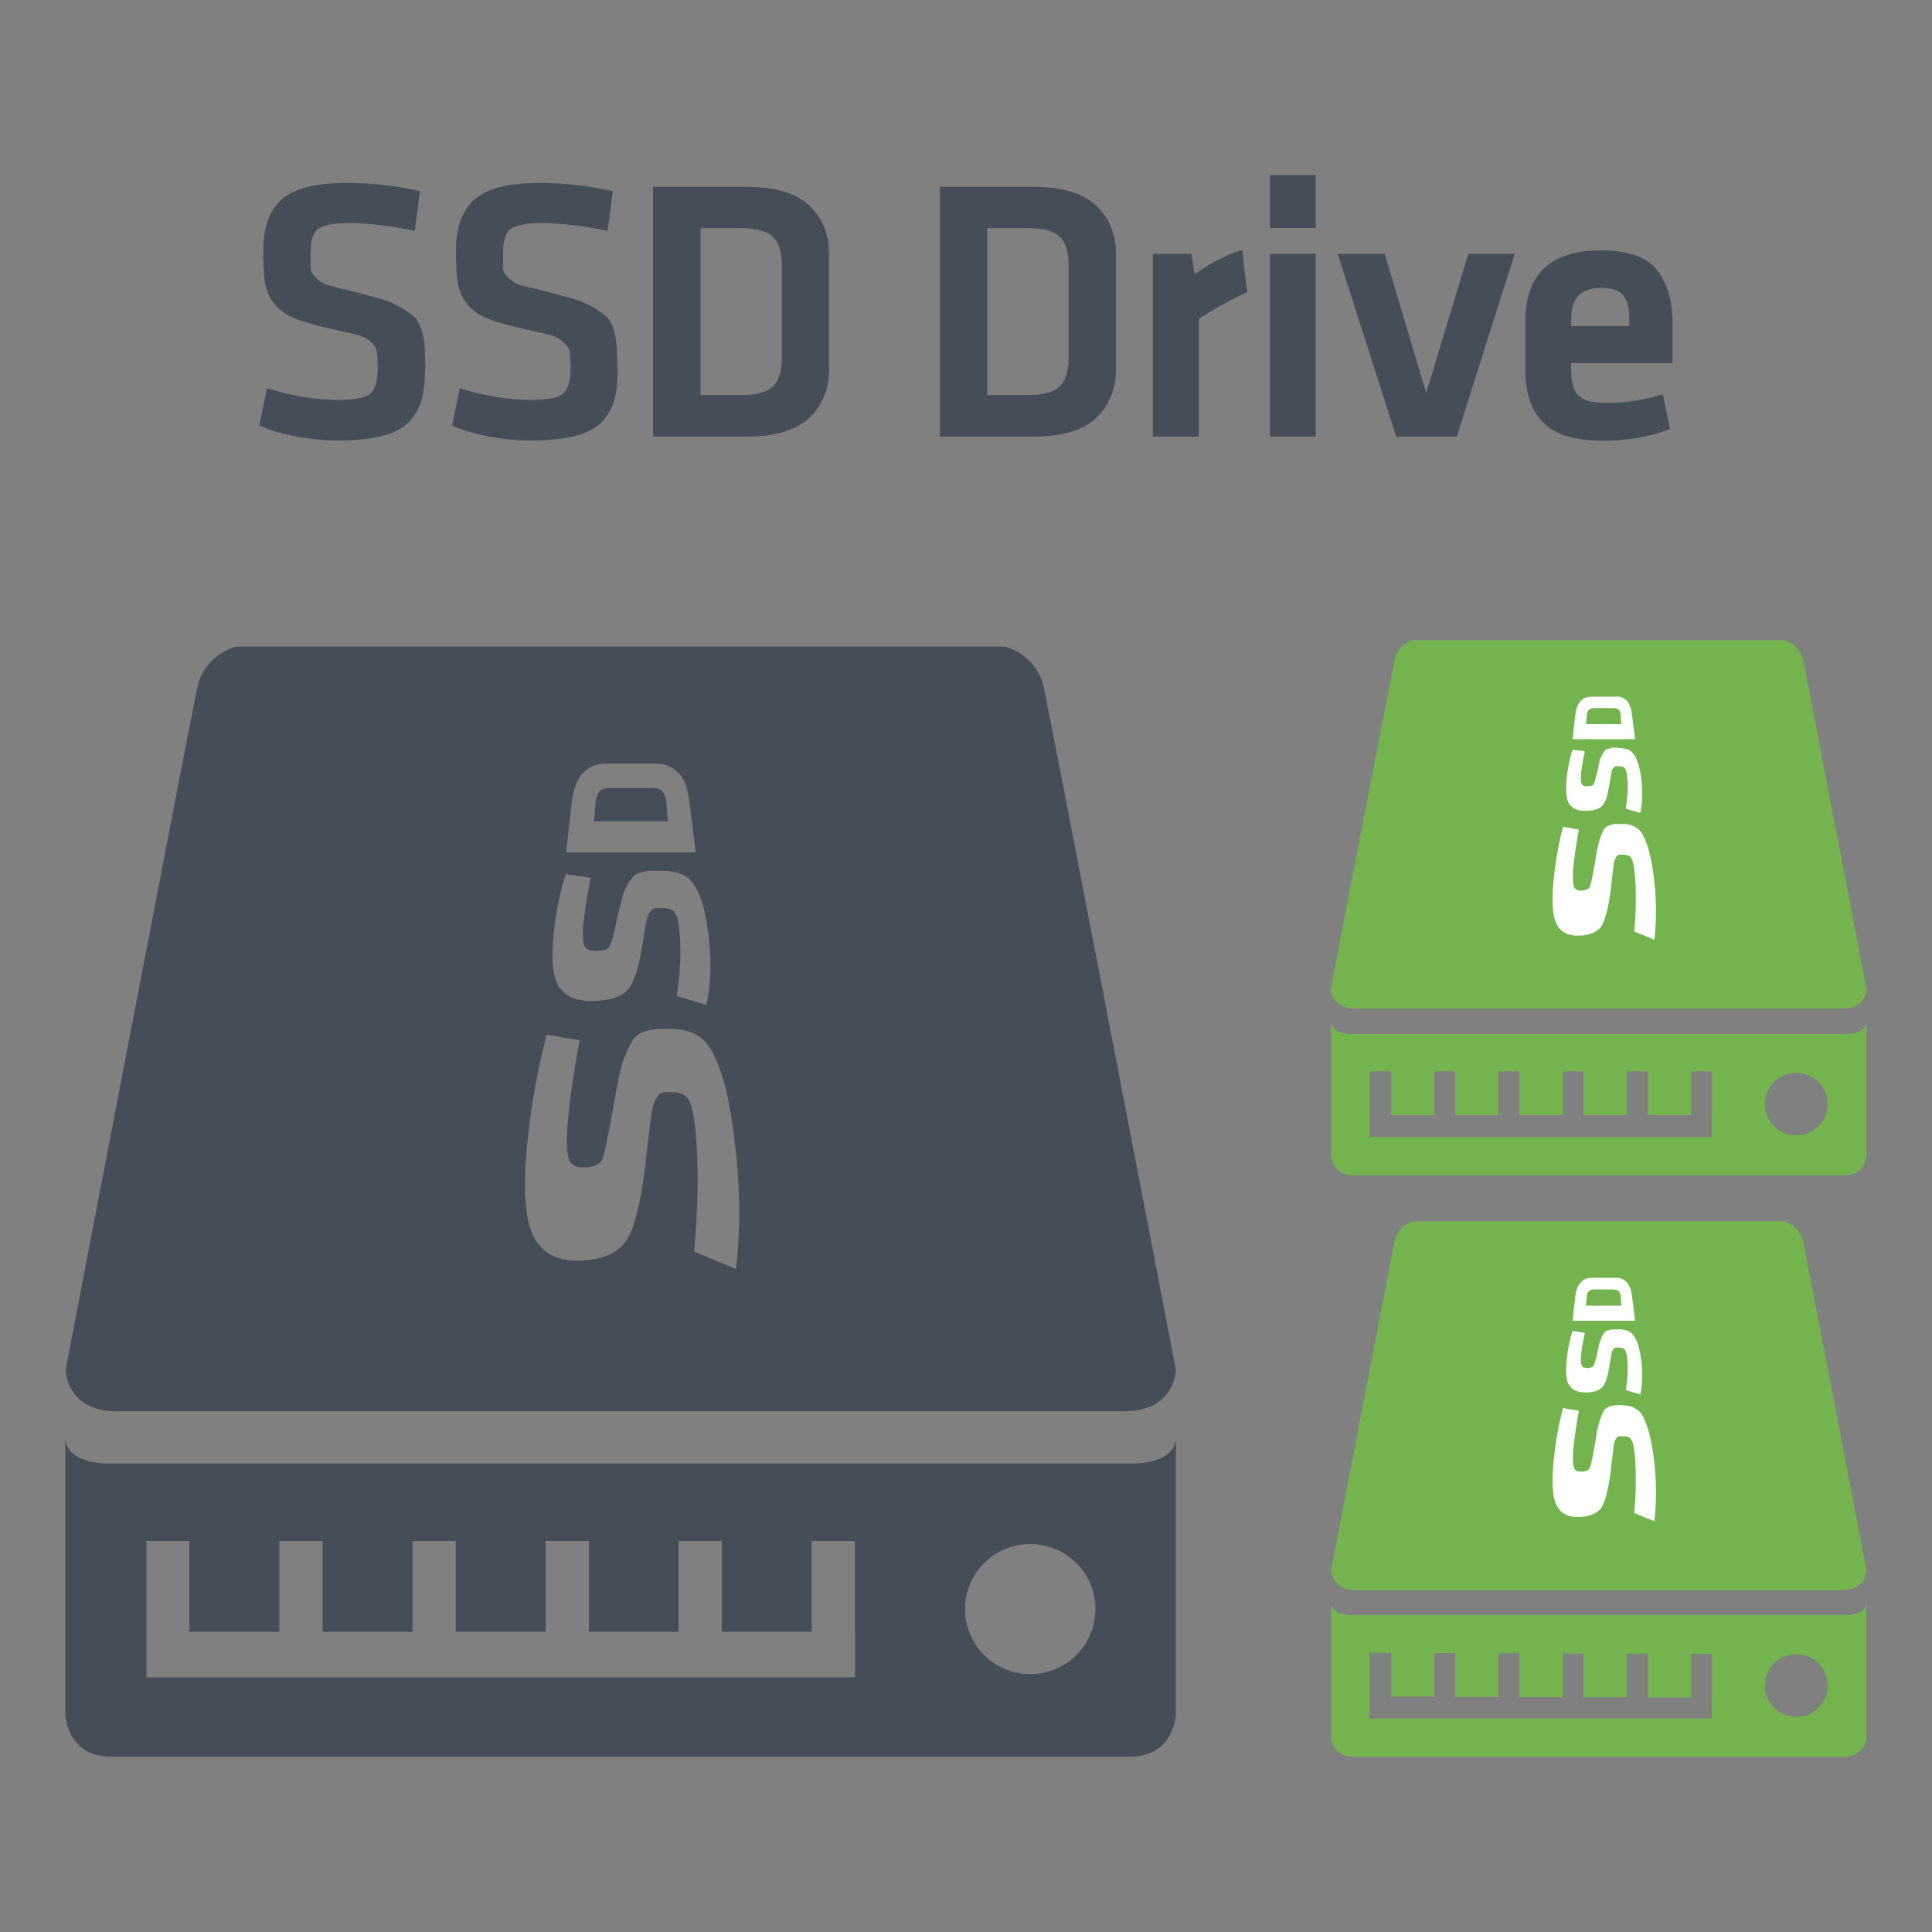
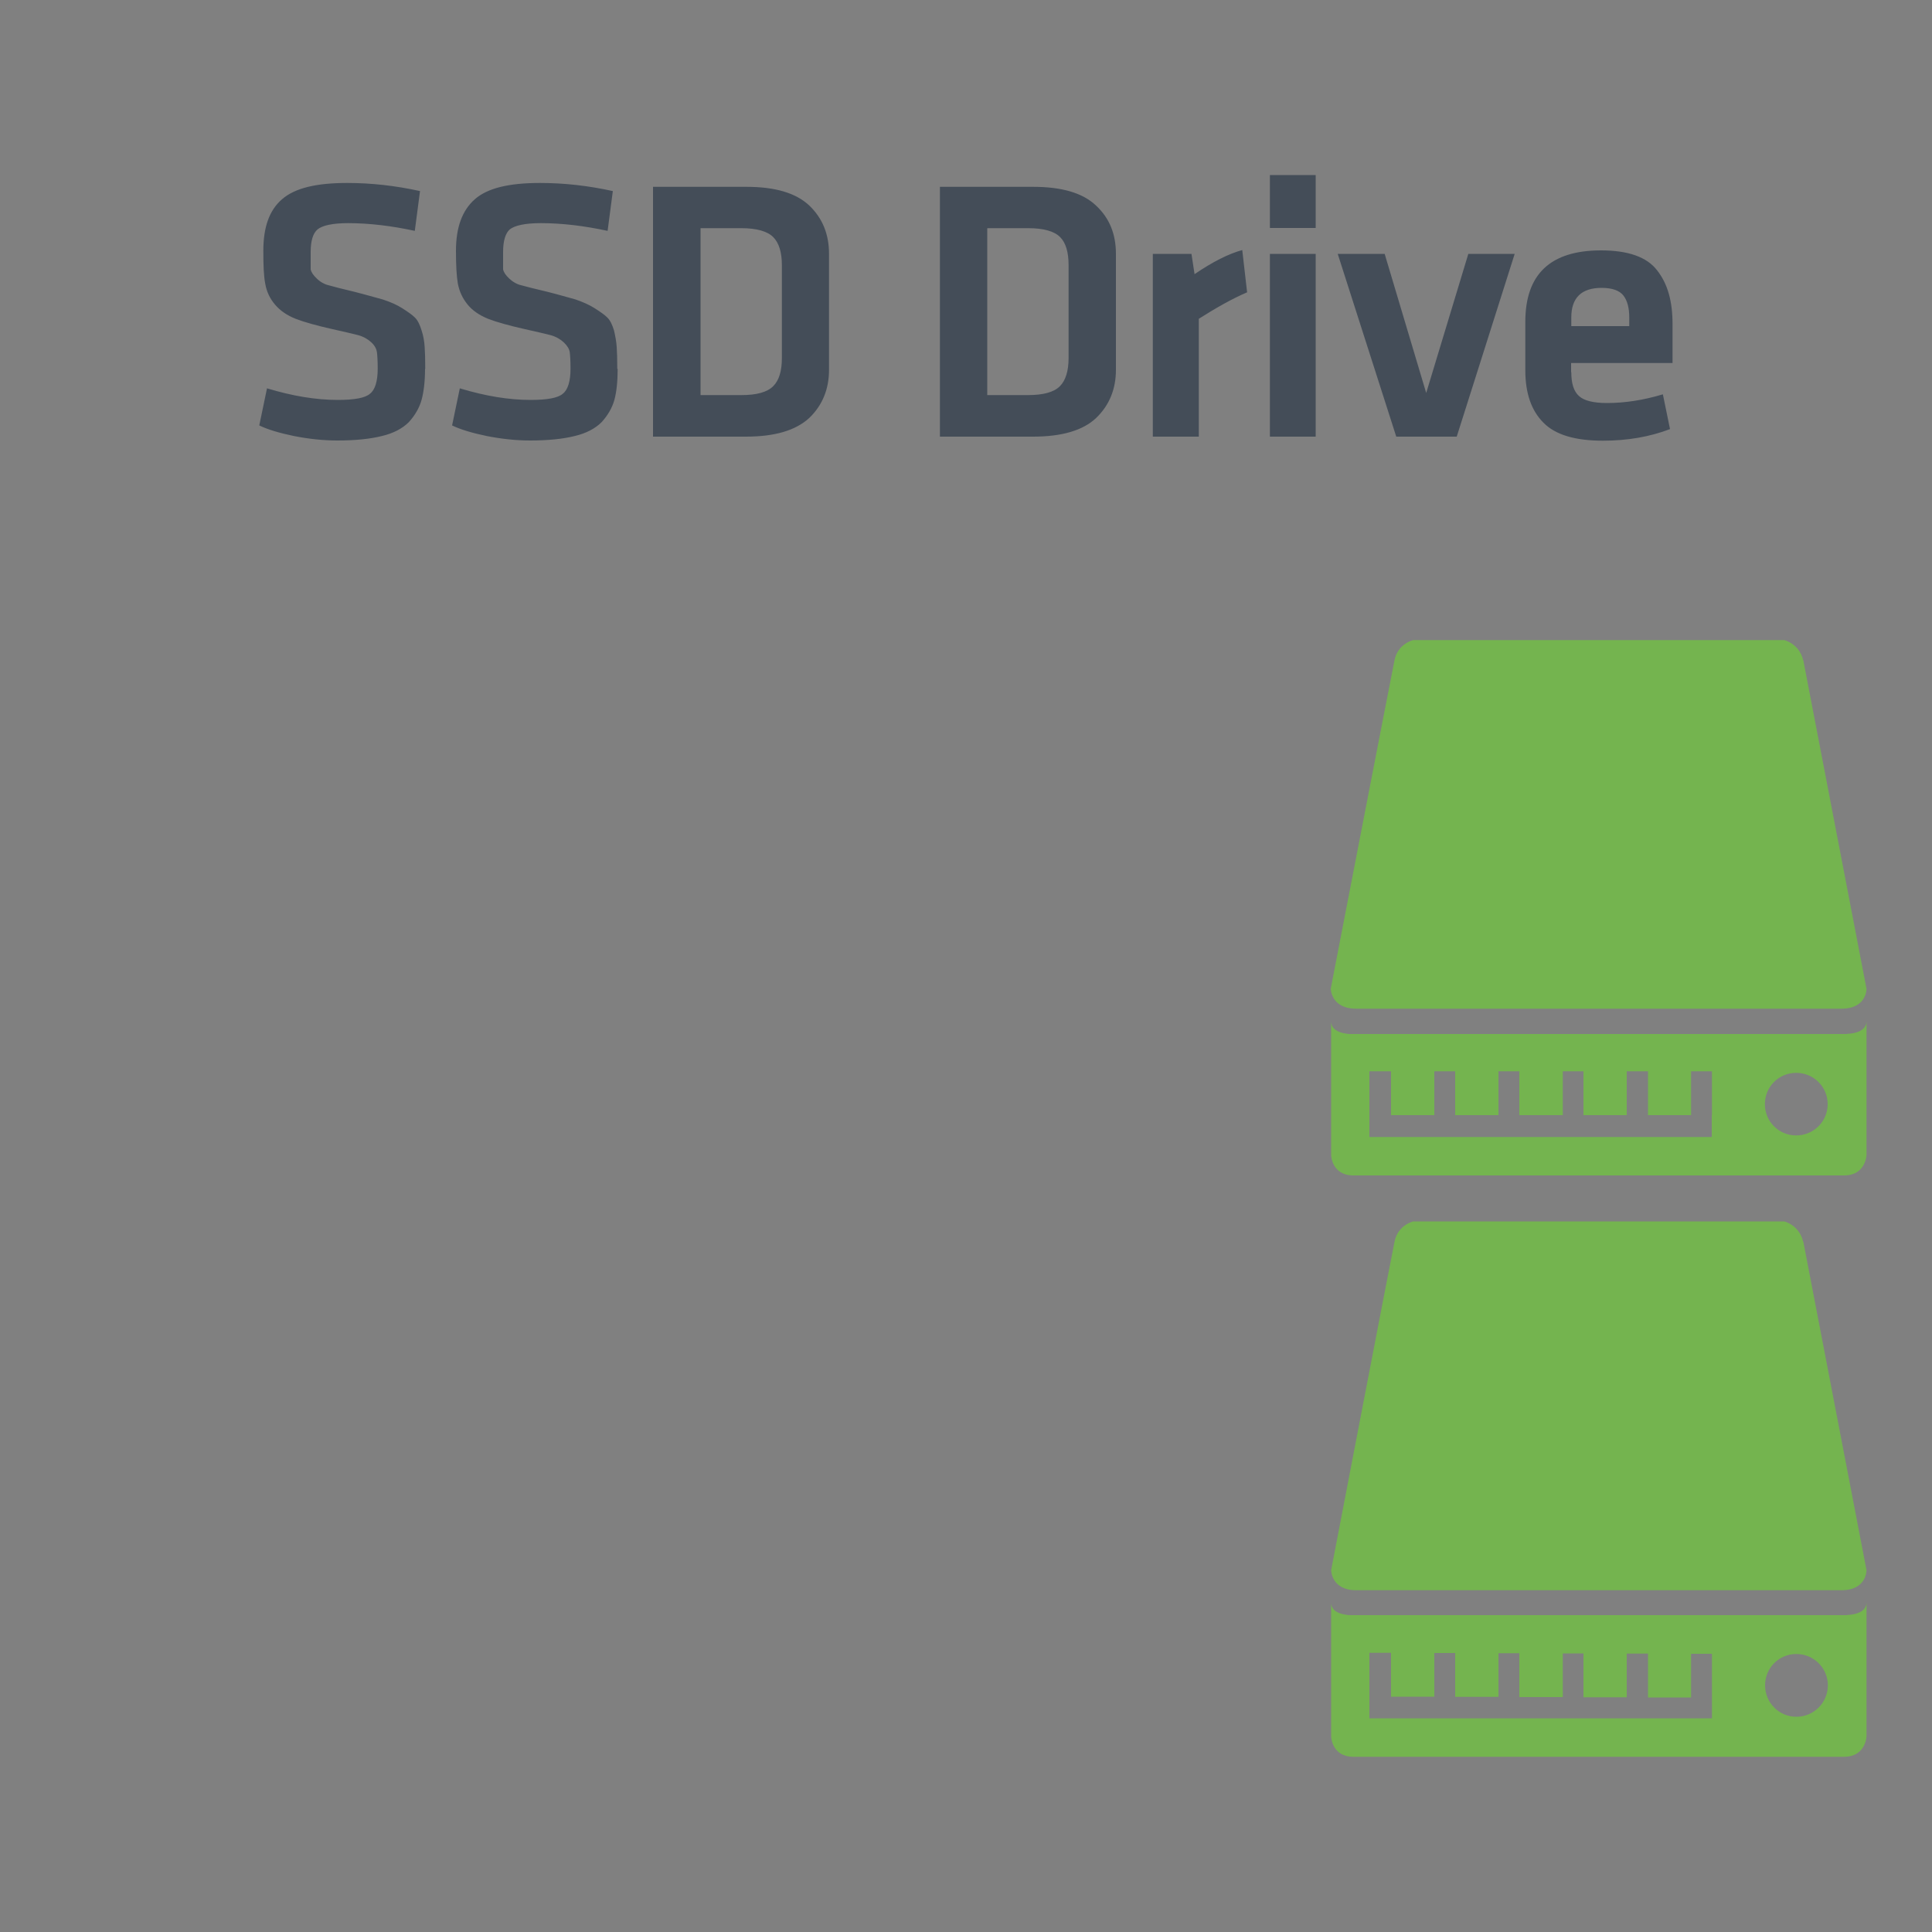
<svg xmlns="http://www.w3.org/2000/svg" width="100" height="100">
  <rect width="100%" height="100%" fill="#808080" stroke="none" />
  <g fill="#444D58">
    <path d="M22 19.1c0 .65-.07 1.2-.18 1.6s-.34.8-.66 1.15c-.33.33-.8.58-1.4.72-.6.15-1.37.23-2.3.23-.73 0-1.47-.08-2.24-.23-.77-.16-1.37-.34-1.8-.55l.4-1.92c1.32.4 2.54.6 3.66.6.86 0 1.42-.1 1.67-.32.26-.2.4-.64.4-1.3 0-.4-.02-.7-.04-.85s-.1-.33-.28-.5-.4-.3-.68-.38c-.28-.07-.73-.18-1.37-.32-.8-.18-1.44-.36-1.88-.53-.45-.18-.8-.42-1.07-.74s-.43-.67-.5-1.07c-.08-.4-.1-.97-.1-1.7 0-1.22.3-2.1.97-2.68s1.78-.84 3.37-.84c1.25 0 2.5.14 3.77.42l-.27 2.06c-1.2-.26-2.35-.4-3.46-.4-.8 0-1.32.12-1.57.32-.24.2-.36.6-.36 1.17 0 .43 0 .72 0 .9.03.15.13.3.32.48.17.17.4.3.63.35.24.07.67.18 1.3.33.6.15 1.1.3 1.48.4.4.13.74.28 1.02.46s.5.33.65.48.25.37.34.66c.1.3.14.57.16.85.02.26.03.65.03 1.14zM31.97 19.1c0 .65-.06 1.2-.17 1.6s-.34.8-.66 1.15c-.33.33-.8.58-1.4.72-.6.15-1.37.23-2.3.23-.73 0-1.47-.08-2.24-.23-.77-.16-1.37-.34-1.8-.55l.4-1.92c1.32.4 2.54.6 3.66.6.86 0 1.42-.1 1.67-.32.26-.2.4-.64.4-1.3 0-.4-.02-.7-.04-.85s-.12-.33-.3-.5-.4-.3-.68-.38c-.28-.07-.73-.18-1.37-.32-.8-.18-1.44-.36-1.88-.53-.44-.18-.8-.42-1.06-.74s-.42-.67-.5-1.07c-.07-.4-.1-.97-.1-1.7 0-1.22.32-2.1.98-2.68s1.78-.84 3.37-.84c1.25 0 2.5.14 3.77.42l-.27 2.06c-1.2-.26-2.35-.4-3.46-.4-.82 0-1.34.12-1.6.32-.23.2-.35.6-.35 1.17 0 .43 0 .72 0 .9.03.15.13.3.32.48.18.17.4.3.64.35.25.07.68.18 1.32.33.6.15 1.1.3 1.47.4.38.13.72.28 1 .46s.5.33.65.48.25.37.34.66c.07.3.12.57.14.85.02.26.03.65.03 1.14zM33.8 9.67h4.83c1.5 0 2.57.32 3.26.97.68.65 1.02 1.48 1.02 2.5v6c0 1-.34 1.84-1.03 2.5-.7.64-1.78.96-3.27.96H33.8V9.67zm2.46 2.15v8.63h2.12c.78 0 1.33-.15 1.64-.46s.45-.8.45-1.46v-4.8c0-.67-.15-1.16-.45-1.46-.3-.3-.86-.46-1.65-.46h-2.1zM48.65 9.67h4.82c1.5 0 2.58.32 3.26.97.7.65 1.03 1.48 1.03 2.5v6c0 1-.34 1.84-1.03 2.5-.68.64-1.77.96-3.26.96h-4.82V9.67zm2.45 2.15v8.63h2.1c.8 0 1.35-.15 1.66-.46.3-.3.45-.8.45-1.46v-4.8c0-.67-.14-1.16-.44-1.46-.3-.3-.85-.46-1.65-.46h-2.1zM64.3 12.95l.25 2.18c-.77.33-1.6.8-2.5 1.37v6.1h-2.38v-9.46h2l.16 1.05c.94-.64 1.77-1.06 2.48-1.25zM68.1 11.8h-2.37V9.06h2.37v2.74zm0 10.8h-2.37v-9.46h2.37v9.46zM78.4 13.14L75.4 22.6h-3.13l-3.03-9.46h2.43l2.15 7.2 2.18-7.2h2.43zM81.33 19.26c0 .6.13 1 .4 1.24.26.24.75.36 1.44.36.95 0 1.9-.15 2.9-.45l.37 1.8c-1.05.4-2.2.6-3.48.6-1.42 0-2.45-.3-3.07-.93-.63-.63-.94-1.53-.94-2.72v-2.5c0-2.47 1.3-3.7 3.92-3.7 1.4 0 2.37.34 2.9 1.03.55.7.8 1.6.8 2.78v2.02h-5.25v.48zm0-2.85v.47h3v-.46c0-.48-.1-.86-.3-1.12-.2-.26-.58-.4-1.13-.4-1.05 0-1.57.52-1.57 1.53z" />
  </g>
-   <path fill="#444D58" d="M58.76 75.75H5.48s-2.1 0-2.1-1.35v14.36s.08 2.17 2.4 2.17 26.34 0 26.34 0 24.02 0 26.34 0c2.32 0 2.4-2.17 2.4-2.17V74.4c0 1.35-2.1 1.35-2.1 1.35zm-14.5 8.7v2.37H7.58V79.76H9.8v4.7h4.66v-4.7h2.24v4.7h4.65v-4.7h2.24v4.7h4.65v-4.7h2.24v4.7h4.64v-4.7h2.24v4.7h4.65v-4.7h2.24v4.7zm9.05 2.2c-1.85 0-3.36-1.5-3.36-3.37 0-1.85 1.5-3.36 3.37-3.36s3.38 1.5 3.38 3.36c0 1.86-1.5 3.37-3.37 3.37z" />
  <g fill="#444D58">
-     <path d="M54.04 35.64c-.37-1.8-2.02-2.17-2.02-2.17h-39.8s-1.65.37-2.02 2.17c-.38 1.8-6.8 35.24-6.8 35.24s-.02 2.17 2.68 2.17 26.04 0 26.04 0 23.33 0 26.04 0c2.7 0 2.7-2.17 2.7-2.17s-6.44-33.45-6.82-35.24zM29.6 41.46c.1-.7.3-1.18.62-1.5.3-.3.67-.43 1.1-.43H34c.4 0 .77.14 1.08.44.32.3.52.8.6 1.5l.33 2.65H29.3l.3-2.66zm-.9 6.52c.12-.96.3-1.87.58-2.74l1.3.2c-.2.95-.33 1.8-.4 2.5-.03.5 0 .85.07 1.02.1.17.28.26.57.26.4 0 .63-.08.72-.23.1-.16.24-.64.4-1.43.1-.44.18-.8.26-1.06.07-.27.16-.5.27-.7.1-.17.2-.3.28-.4.08-.1.2-.18.37-.23.16-.05.3-.08.46-.1.14 0 .34 0 .6 0 .5 0 .9.07 1.2.22.3.14.55.45.77.92.23.5.4 1.2.52 2.17.16 1.27.14 2.5-.1 3.64l-1.54-.47c.18-1.22.23-2.28.15-3.2-.04-.58-.12-.94-.24-1.1-.12-.17-.34-.25-.66-.25-.2 0-.33 0-.4.02-.08 0-.16.08-.25.2-.08.12-.14.27-.17.46-.05.2-.1.52-.16.96-.2 1.3-.45 2.17-.77 2.55-.33.4-.96.62-1.9.62-.9 0-1.5-.3-1.78-.88-.28-.56-.33-1.57-.15-2.96zm9.38 17.7l-2.15-.9c.2-2.3.23-4.24.1-5.9-.08-1-.2-1.64-.37-1.93-.15-.28-.45-.42-.87-.42-.26 0-.44 0-.54.03-.1.03-.2.14-.32.35-.1.2-.18.48-.23.82-.04.34-.1.9-.2 1.7-.23 2.33-.58 3.95-1.02 4.68-.45.75-1.33 1.14-2.63 1.14-1.23 0-2.04-.57-2.4-1.66-.36-1.04-.36-2.9-.05-5.37.2-1.67.52-3.22.9-4.67l1.7.3c-.3 1.62-.52 3.08-.62 4.33-.07.88-.05 1.5.06 1.8.1.3.35.45.75.45.5 0 .83-.13.97-.4.13-.28.3-1.14.54-2.5.14-.77.25-1.38.35-1.86.1-.45.22-.85.36-1.16.14-.32.26-.55.37-.72.1-.15.27-.28.48-.36.2-.08.4-.13.6-.15.17-.02.44-.03.78-.03.63 0 1.13.13 1.53.38.4.26.74.77 1.04 1.57.33.83.6 2.06.8 3.76.3 2.3.34 4.56.08 6.74zM34.28 40.96c-.12-.12-.3-.18-.56-.18H31.6c-.24 0-.43.06-.56.18-.12.12-.2.34-.22.67l-.07.88h3.82l-.07-.87c-.02-.33-.1-.55-.22-.67z" />
-   </g>
+     </g>
  <g fill="#74B44F">
-     <path d="M93.33 64.27c-.2-.87-.98-1.05-.98-1.05h-19.2s-.8.18-.97 1.05c-.18.86-3.28 17-3.28 17s0 1.04 1.3 1.04 12.55 0 12.55 0 11.26 0 12.56 0c1.32 0 1.3-1.04 1.3-1.04s-3.1-16.13-3.27-17zM95.6 83.6H69.9s-1 0-1-.64v6.93s.03 1.04 1.15 1.04c1.12 0 12.7 0 12.7 0s11.6 0 12.7 0c1.12 0 1.16-1.05 1.16-1.05v-6.94c0 .65-1 .65-1 .65zm-7 4.2v1.15H70.88V85.55H72v2.27h2.24v-2.26h1.08v2.27h2.24v-2.26h1.08v2.27h2.25v-2.26h1.07v2.27h2.24v-2.26h1.1v2.27h2.23v-2.26h1.08v2.27zm4.37 1.07c-.9 0-1.62-.73-1.62-1.63 0-.9.72-1.62 1.62-1.62s1.63.73 1.63 1.62c0 .9-.73 1.63-1.63 1.63z" />
+     <path d="M93.33 64.27c-.2-.87-.98-1.05-.98-1.05h-19.2s-.8.18-.97 1.05c-.18.86-3.28 17-3.28 17s0 1.04 1.3 1.04 12.55 0 12.55 0 11.26 0 12.56 0c1.32 0 1.3-1.04 1.3-1.04s-3.1-16.13-3.27-17zM95.6 83.6H69.9s-1 0-1-.64v6.93s.03 1.04 1.15 1.04c1.12 0 12.7 0 12.7 0s11.6 0 12.7 0c1.12 0 1.16-1.05 1.16-1.05v-6.94c0 .65-1 .65-1 .65m-7 4.2v1.15H70.88V85.55H72v2.27h2.24v-2.26h1.08v2.27h2.24v-2.26h1.08v2.27h2.25v-2.26h1.07v2.27h2.24v-2.26h1.1v2.27h2.23v-2.26h1.08v2.27zm4.37 1.07c-.9 0-1.62-.73-1.62-1.63 0-.9.72-1.62 1.62-1.62s1.63.73 1.63 1.62c0 .9-.73 1.63-1.63 1.63z" />
  </g>
  <g fill="#fff">
-     <path d="M83.96 72.74c.3 0 .55.07.74.2.2.1.36.36.5.75.16.4.3.98.4 1.8.14 1.1.15 2.2.03 3.25l-1.04-.43c.1-1.1.1-2.05.04-2.85-.04-.48-.1-.78-.18-.92-.07-.14-.2-.2-.42-.2-.12 0-.2 0-.26 0-.05.02-.1.08-.15.17-.05.1-.1.23-.1.4-.03.16-.06.43-.1.82-.12 1.12-.3 1.9-.5 2.25-.22.35-.65.54-1.27.54-.6 0-.98-.27-1.16-.8-.17-.5-.17-1.4-.02-2.6.1-.8.25-1.54.43-2.24l.82.14c-.14.78-.24 1.5-.3 2.1-.02.42 0 .7.04.85.05.14.17.2.36.2.25 0 .4-.05.47-.2.06-.12.14-.53.26-1.2.06-.36.1-.66.16-.9.05-.2.1-.4.17-.55.06-.15.1-.27.17-.34.05-.07.13-.13.23-.17.1-.04.2-.06.28-.07.1 0 .22-.02.38-.02zM83.75 68.8c.24 0 .43.05.57.12.15.07.27.23.38.45.1.24.2.58.25 1.05.08.6.07 1.2-.05 1.76l-.75-.23c.1-.6.12-1.1.08-1.55-.02-.27-.06-.45-.12-.53-.04-.07-.15-.12-.3-.12-.1 0-.16 0-.2 0-.04.02-.08.05-.12.1-.04.07-.07.14-.08.24-.02.08-.05.23-.08.45-.1.62-.2 1.04-.37 1.23-.16.2-.46.3-.92.3-.43 0-.7-.15-.86-.44-.13-.26-.15-.75-.07-1.42.06-.46.15-.9.28-1.32l.64.1c-.1.46-.17.86-.2 1.2-.02.25 0 .4.04.5.03.07.13.12.27.12.18 0 .3-.04.35-.12.04-.07.1-.3.2-.68.03-.2.07-.38.1-.5.05-.15.1-.26.14-.35.05-.1.1-.16.13-.2.04-.05.1-.1.2-.1.06-.03.14-.04.2-.05.08 0 .17 0 .3 0zM83.67 66.14c.2 0 .37.07.52.22.14.15.24.38.28.7l.16 1.3H81.4l.14-1.3c.05-.32.14-.55.3-.7.14-.15.32-.22.52-.22h1.3zm-.14.6H82.5c-.12 0-.2.03-.27.1-.06.05-.1.15-.1.3l-.04.44h1.83l-.03-.43c0-.16-.05-.26-.1-.32-.07-.06-.15-.08-.27-.08z" />
-   </g>
+     </g>
  <g fill="#74B44F">
    <path d="M93.33 34.17c-.2-.86-.98-1.04-.98-1.04h-19.2s-.8.18-.97 1.04c-.18.87-3.3 17-3.3 17s0 1.04 1.32 1.04 12.55 0 12.55 0 11.26 0 12.56 0c1.32 0 1.3-1.03 1.3-1.03s-3.1-16.13-3.27-17zM95.6 53.52H69.9s-1 0-1-.65v6.93s.03 1.04 1.15 1.04c1.12 0 12.7 0 12.7 0s11.6 0 12.7 0c1.12 0 1.16-1.05 1.16-1.05v-6.93c0 .65-1 .65-1 .65zm-7 4.2v1.13H70.88v-3.4H72v2.27h2.24v-2.27h1.08v2.27h2.24v-2.27h1.08v2.27h2.25v-2.27h1.07v2.27h2.24v-2.27h1.1v2.27h2.23v-2.27h1.08v2.27zm4.37 1.05c-.9 0-1.62-.72-1.62-1.62 0-.9.72-1.62 1.62-1.62s1.63.72 1.63 1.62c0 .9-.73 1.62-1.63 1.62z" />
  </g>
  <g fill="#fff">
-     <path d="M83.96 42.65c.3 0 .55.06.74.2.2.1.36.36.5.74.16.4.3 1 .4 1.8.14 1.1.15 2.2.03 3.25l-1.04-.43c.1-1.1.1-2.04.04-2.84-.04-.48-.1-.8-.18-.93-.07-.14-.2-.2-.42-.2-.12 0-.2 0-.26 0-.05.03-.1.08-.15.18-.05.1-.1.23-.1.4-.03.16-.06.43-.1.8-.12 1.14-.3 1.92-.5 2.27-.22.36-.65.54-1.27.54-.6 0-.98-.26-1.16-.8-.17-.5-.17-1.4-.02-2.58.1-.8.25-1.56.43-2.26l.82.15c-.14.77-.24 1.48-.3 2.08-.02.43 0 .72.04.86.05.14.17.22.36.22.25 0 .4-.07.47-.2.06-.13.14-.55.26-1.2.06-.37.1-.67.16-.9.05-.22.1-.4.17-.56.06-.15.1-.27.17-.35.05-.07.13-.12.23-.16.1-.04.2-.06.28-.08.1 0 .22 0 .38 0zM83.75 38.72c.24 0 .43.03.57.1.15.08.27.23.38.46.1.23.2.57.25 1.04.08.62.07 1.2-.05 1.76l-.75-.23c.1-.6.12-1.1.08-1.55-.02-.27-.06-.44-.12-.52-.04-.08-.15-.12-.3-.12-.1 0-.16 0-.2 0-.04.02-.08.05-.12.1-.04.07-.07.14-.08.23-.02.1-.05.24-.08.45-.1.63-.2 1.05-.37 1.23-.16.2-.46.3-.92.3-.43 0-.7-.15-.86-.43-.13-.27-.15-.76-.07-1.43.06-.46.15-.9.28-1.3l.64.07c-.1.46-.17.87-.2 1.2-.02.25 0 .4.04.5.03.08.13.12.27.12.18 0 .3-.04.35-.1.04-.08.1-.32.2-.7.03-.2.07-.37.1-.5s.1-.25.14-.34c.05-.1.1-.16.13-.2.04-.05.1-.1.2-.1.06-.03.14-.05.2-.06.08 0 .17 0 .3 0zM83.67 36.05c.2 0 .37.07.52.2.14.16.24.4.28.73l.16 1.28H81.4l.14-1.28c.05-.34.14-.57.3-.72.14-.14.32-.2.52-.2h1.3zm-.14.6H82.5c-.12 0-.2.03-.27.1-.06.05-.1.15-.1.3l-.04.43h1.83l-.03-.42c0-.16-.05-.27-.1-.32-.07-.06-.15-.1-.27-.1z" />
-   </g>
+     </g>
</svg>